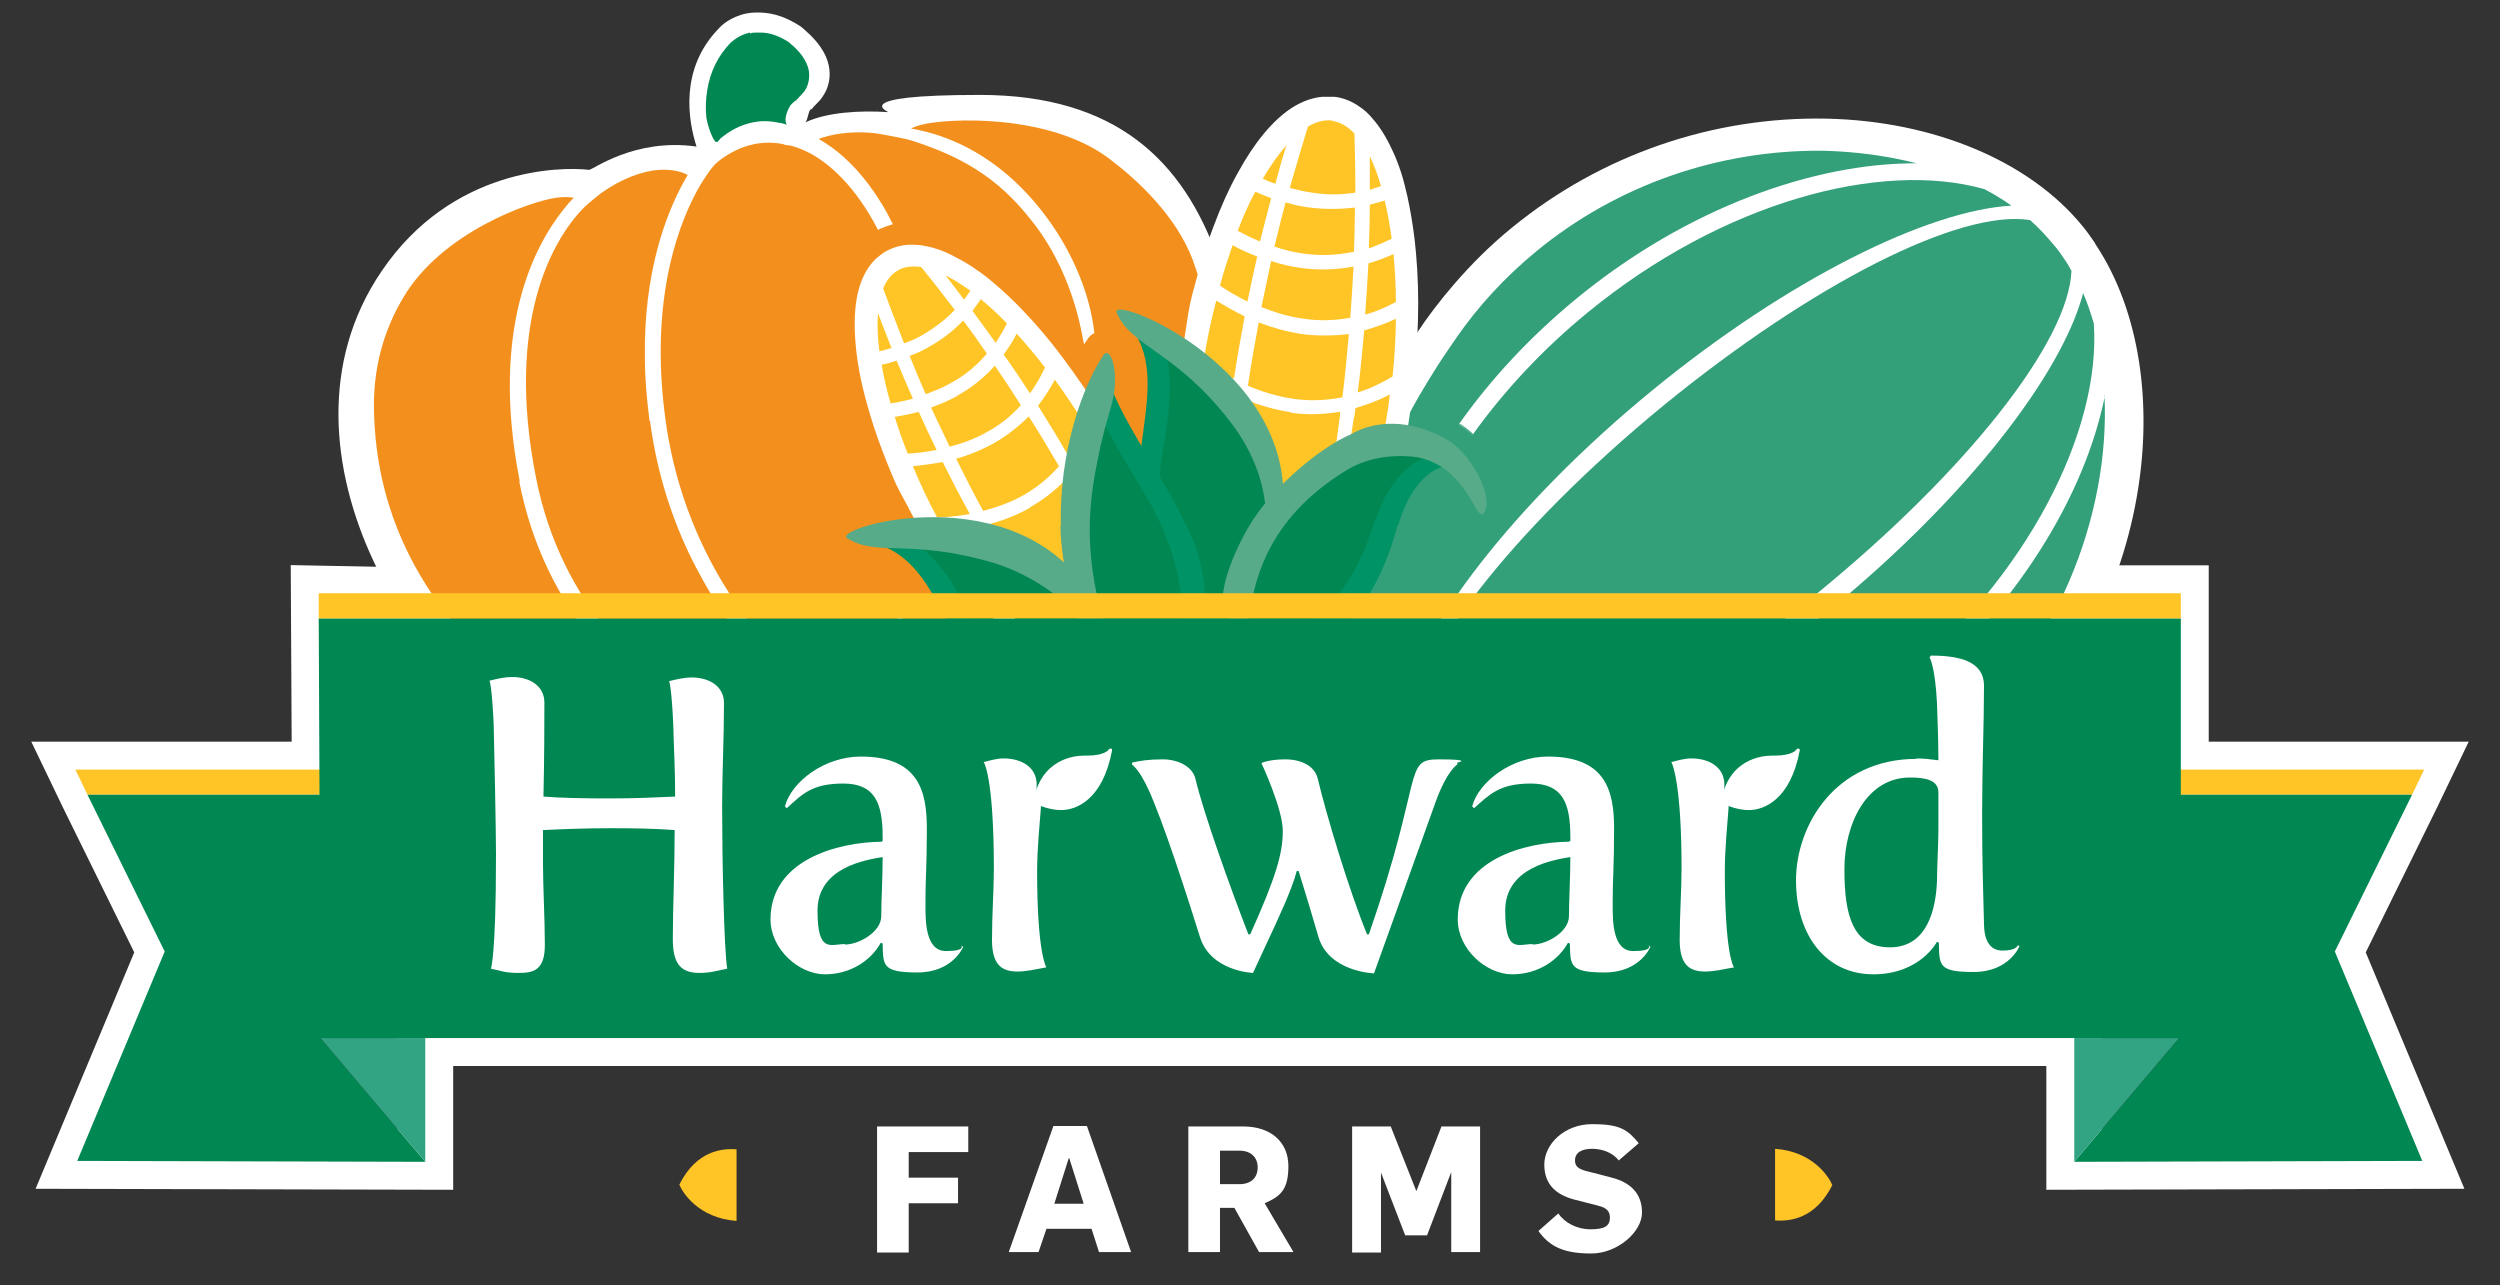
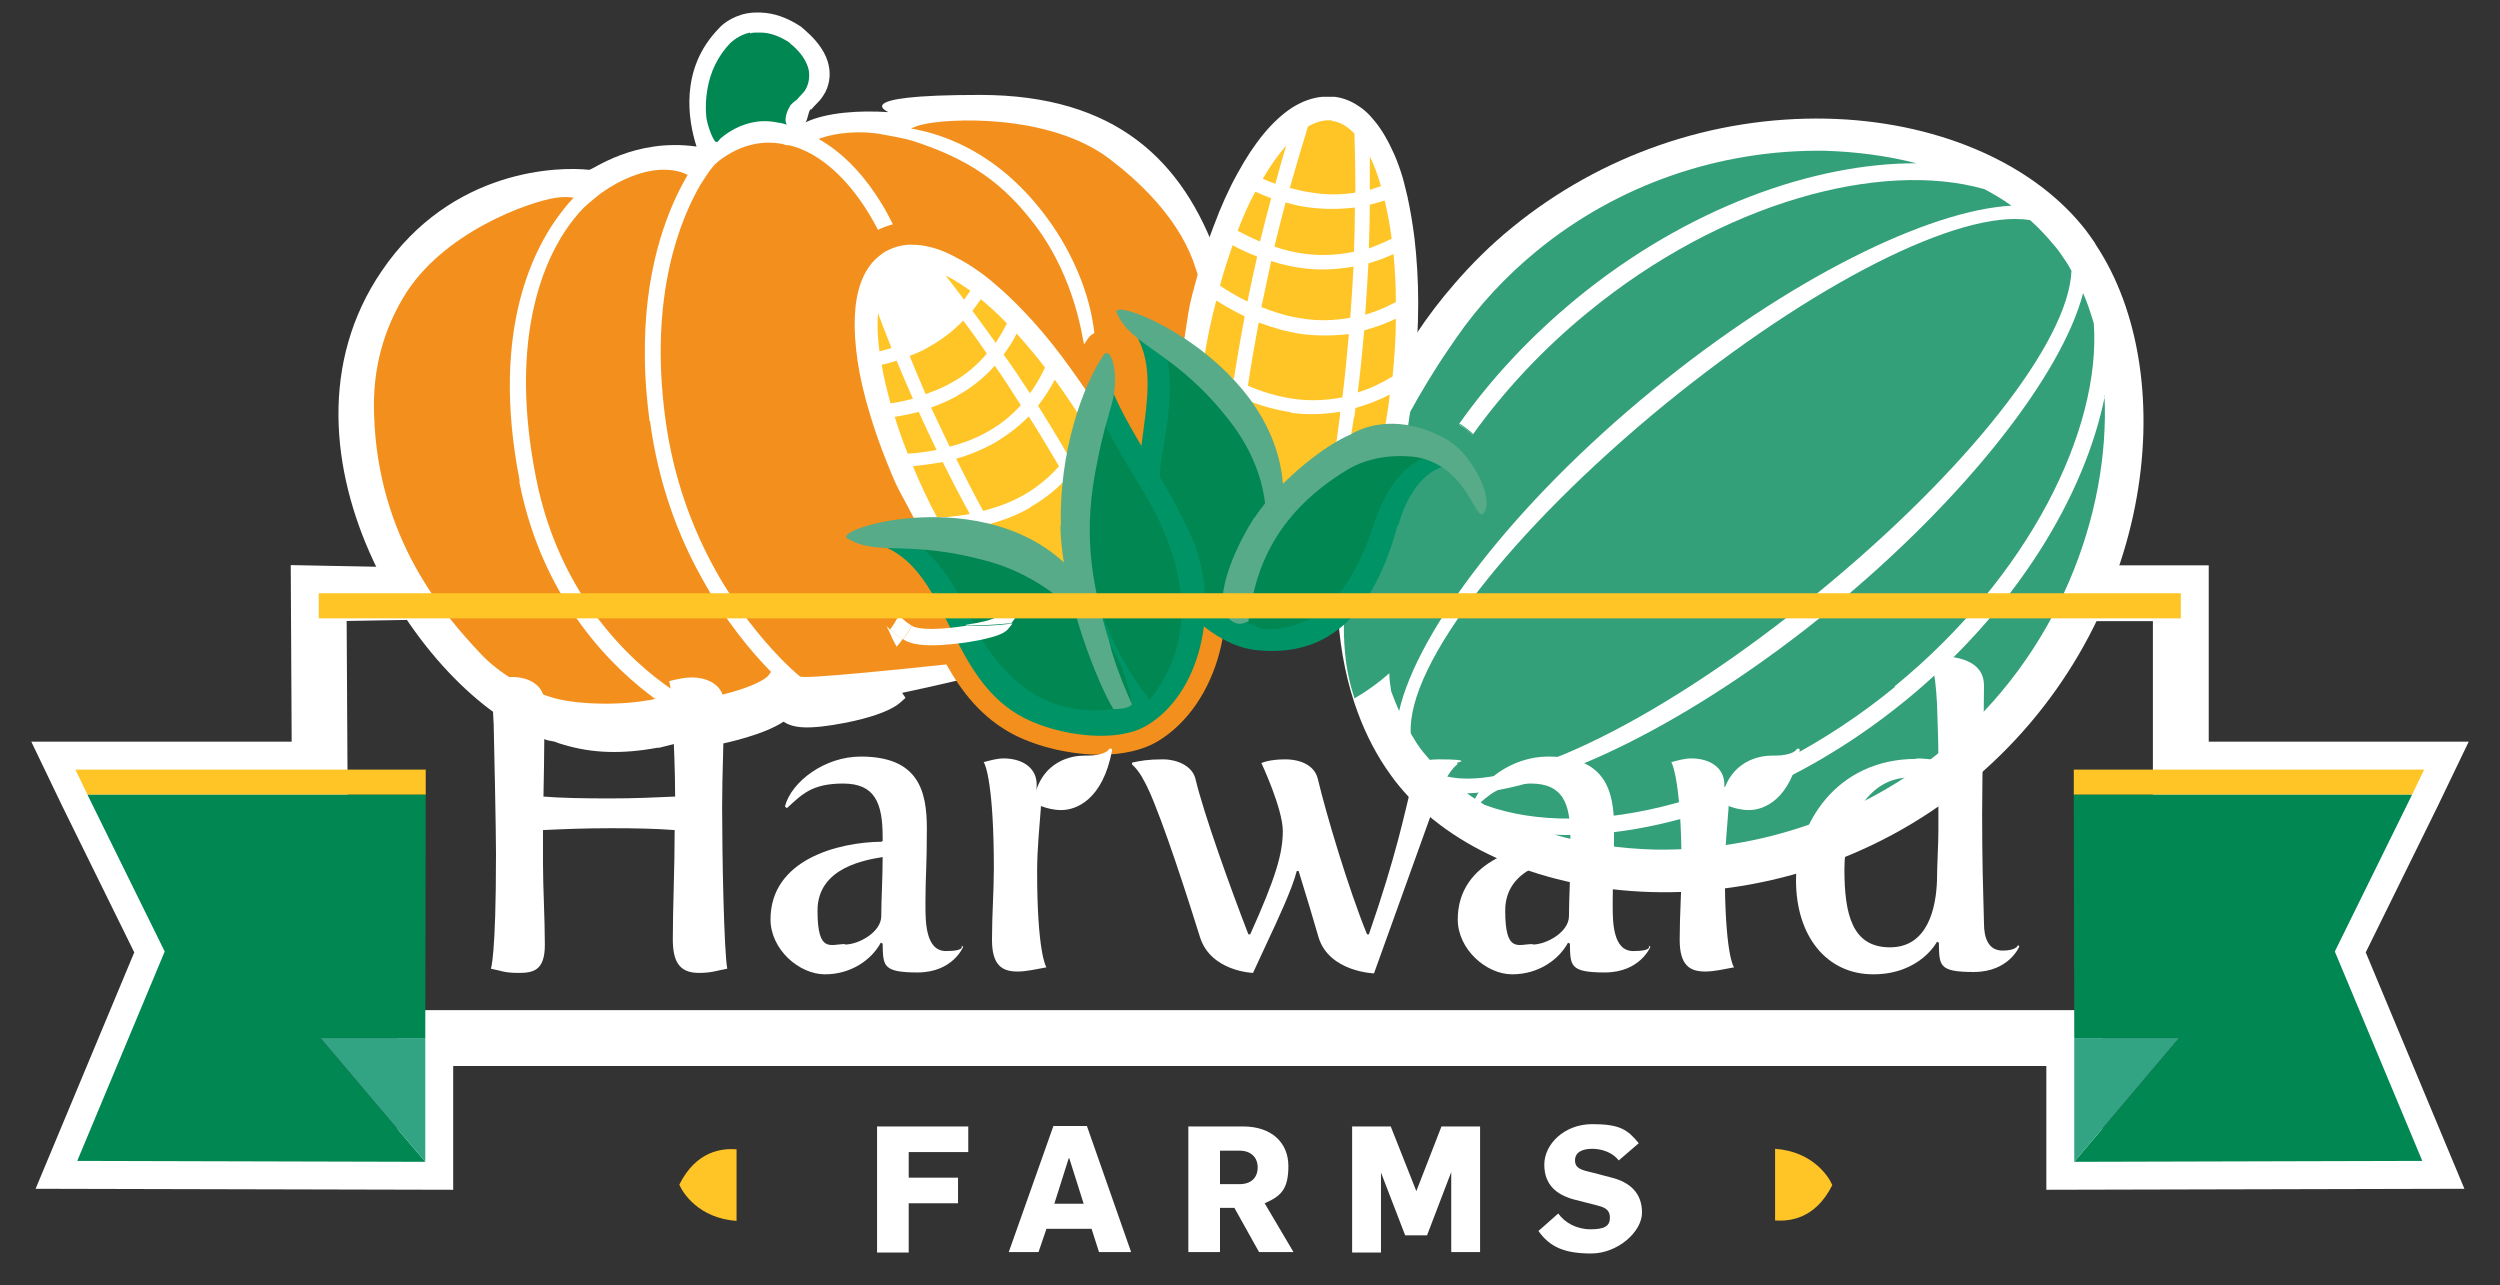
<svg xmlns="http://www.w3.org/2000/svg" id="Layer_1" version="1.1" viewBox="0 0 537.3 276.2">
  <rect x="0" y="0" width="537.3" height="276.2" fill="#333333" stroke="none" />
  <defs>
    <style> .st0 { fill: none; } .st1 { fill: #ffeabe; } .st2 { fill: #57ab88; } .st3 { fill: #34a07a; } .st4 { fill: #ffc425; } .st5 { fill: #f3901d; } .st6, .st7 { fill: #fff; } .st8 { fill: #008752; } .st7 { stroke: #fff; stroke-miterlimit: 10; stroke-width: 5px; } .st9 { fill: #009365; } .st10 { fill: #32a383; } .st11 { fill: #b2752a; } </style>
  </defs>
  <polygon class="st7" points="442.3 253.2 442.3 226.6 94.9 226.6 94.9 253.2 11.4 253 31.6 204.6 15.7 172.3 10.7 161.9 65.2 161.9 65 124 90.4 124.5 95.3 130.6 72 131 72 132.9 72.2 168.9 21.8 168.9 22 169.3 39.3 204.4 21.9 246 87.9 246.2 87.9 219.6 449.3 219.6 449.3 246.2 515.4 246 498 204.4 515.5 168.9 465.2 168.9 465.2 131 442.2 131 445.1 124 472.2 124 472.2 161.9 526.6 161.9 521.6 172.3 505.7 204.6 525.9 253 442.3 253.2" />
  <g>
    <path class="st6" d="M264.4,64.3c-.7-2.9-1.6-5.8-2.7-8.9-7.4-20.7-21.7-35-51.1-35s-19.2,3.8-19.7,3.7c-6-.4-13.2,0-17.8,2.2.5-.5.6-2.3,1.1-2.8h.2c.4-.5.7-.8,1-1.1.5-.5,1-1,1.5-1.8,1.3-1.9,1.7-4.3,1.2-6.6-.3-1.3-.8-2.5-1.7-3.8-1.4-2.1-3.3-3.6-3.7-4h0l-.6-.5c-2.9-1.9-5.7-2.9-8.6-3h-1.2c-.7,0-1.3.1-1.9.2-3.4.7-5.4,2.6-5.9,3.2-8.5,8.7-6.6,19.8-4.8,25.4-13.4-1.9-22.4,5.1-23.1,5-6.1-.7-29.5-.5-44.6,21.8-26.6,39.1,10,93.2,35.7,100.8.4.1.9.2,1.5.3.7.3,1.4.5,2.1.7,6.1,1.8,12.4,2,20,.6h.4c1.1-.3,2.1-.5,3.2-.8,2.3,1.2,5,1,9.1.2,2.4-.5,10.2-2.2,14.4-5,2.1,1.4,5.3,1.8,13.5.2,4.9-1,8.5-2.2,10.8-3.7.6-.4,1.2-1,1.9-1.6-.2-.4-.5-.7-.7-1.1,6.2-1.3,12.2-2.7,17.8-4.1-.5.1-1,.2-1.6.3-.7.1,5-1.3,2.8-.6,14-3.6,25.1-7.2,29.1-10,.1-.1.3-.2.4-.3,3.9-3.2,12.3-7.2,14.8-11.9,7.3-13.5,13.7-32.9,7.3-57.9h-.1Z" />
    <path class="st6" d="M450.3,52.3c-.9-1.3-1.8-2.6-2.8-3.8-11.4-13.9-31.9-22.5-54.9-23-24.5-.5-48.5,7.8-67.5,23.3-4.7,3.8-8.8,7.9-12.6,12.3-23.9,27.5-30,64-21.4,90,1.7,5.1,3.9,9.7,6.7,13.9.9,1.3,1.8,2.6,2.8,3.8,22.6,27.7,81,33.5,122.4-.3,40-32.8,46.5-87.5,27.3-116.1h0Z" />
    <path class="st3" d="M407.2,147.5c28.9-23.6,44.4-55.2,42.8-78-.7-2.3-1.4-4.5-2.3-6.5-4.5,17.3-24.9,43.8-54.1,67.8-29.9,24.5-60.5,39.3-78.3,39.7,1.2.9,2.5,1.7,3.8,2.5,21.9,8.1,57.9-.6,88.2-25.4h-.1Z" />
    <path class="st3" d="M390.7,127.4c31.9-26.1,53.9-53.9,54.5-69.2-.5-.9-1-1.8-1.6-2.6-.7-1.1-1.5-2.2-2.4-3.2-1.5-1.8-3.1-3.5-4.9-5.1-15.1-2.4-46.7,13.7-78.6,39.7-32.8,26.9-55.3,55.7-54.5,70.6.3.6.7,1.1,1,1.7.7,1.1,1.5,2.2,2.4,3.2,1.2,1.5,2.6,2.9,4.1,4.3,14.5,3.8,47.1-12.5,80-39.4h0Z" />
    <path class="st3" d="M452.4,85c-4.3,21.5-19.1,46.1-42.8,65.5-24.7,20.2-53.1,29.8-75.5,28.9,6.7,1.9,14,3,21.7,3.2,22.5.3,44.5-7.3,61.9-21.6,24.7-20.2,35.8-50.7,34.6-76h0Z" />
    <path class="st3" d="M315,92.2c.7.6,1.3,1.5,1.5,1.3,0,0,0,0,.1-.2-.9-.9-1.9-1.6-2.8-2.2,0,0-.1,0-.2,0h0c-.1.2.7.5,1.4,1.1h0Z" />
    <path class="st3" d="M426.3,40.6c-22.1-6.2-56.1,2.8-85,26.5-9.8,8-18.1,17-24.7,26.2,0,0,0,0-.1.2-.1.2-.8-.7-1.5-1.3-.7-.6-1.6-.9-1.4-1.1h0c6.7-9.5,15.2-18.7,25.3-27,23.8-19.5,51.1-29.1,73-29-6.2-1.6-12.9-2.5-19.8-2.7-22.5-.3-44.5,7.3-61.9,21.6-6.7,5.5-12.5,11.8-17.2,18.6-1.3,1.9-2.7,3.9-4.1,6.1-10.6,16.6-22,40.5-19.8,61.8.3,3.3,1,6.5,2,9.6,2.6-1.5,5.1-3.3,7.5-5.4,0,1.3.2,2.7.4,3.9.5,1.4,1.1,2.8,1.7,4.2,4-17.3,24.5-44.4,54.4-68.9,29.3-24,59.3-38.7,77.2-39.7-1.8-1.3-3.8-2.5-5.9-3.6h-.1Z" />
    <path class="st8" d="M161.2,7c-2.4.5-3.8,1.9-4.2,2.2-2.7,2.8-4.4,6.3-5,10.2-.3,1.8-.4,3.7-.2,5.8.3,2.1,1.6,5.3,2.1,5.3h.3c.4-.4.6-.7.6-.7,2.1-1.8,4.5-3,7-3.5,2.8-.6,5,0,5.7.1.4,0,.9.2,1.6.4h0c-.8-1.3.4-3.6.8-4.2h0c.4-.4.7-.7,1.1-1h.1c.3-.3.5-.6.7-.8.3-.3.7-.7,1.1-1.2.9-1.3,1.2-3,.9-4.6-.2-.9-.6-1.8-1.2-2.7-1-1.5-2.3-2.6-2.6-2.8h0l-.4-.4c-2-1.3-4.1-2.1-6.1-2.1h-.9c-.5,0-.9,0-1.4.2v-.2Z" />
    <path class="st0" d="M141.8,36.5c-3.8.2-8.4,2-12.6,5-.9.7-1.8,1.4-2.7,2.2-.3.3-.7.6-1,.9-.8.8-1.5,1.6-2.2,2.5-3.8,4.8-14.9,21.3-8.1,55.6,5.6,28.3,23.9,42.1,30.3,46.2,1.4.9,2.2,1.3,2.3,1.4.4.3,2.3,0,4.7-.4,4.2-.8,9.9-2.5,12.2-4.3.3-.2.6-.6,1-1.2-3.9-4-9.8-10.8-15-20.4-4.9-8.8-9.2-20-11-33.5-.6-4.8-1-9.3-1-13.5-.3-18.6,4.6-31.1,8.4-38,.3-.5.5-.9.8-1.4-1.7-.9-3.7-1.2-6-1.1h-.1Z" />
    <path class="st1" d="M256.2,81.6c0-.2.1-.5.2-.7,1.9,1.5,4,2.9,6.4,4.2,0,.5-.2.9-.3,1.4-.6,2.7-1.1,5.6-1.6,8.4-2.3-1.4-4.4-2.8-6.2-4.3.4-2.9,1-5.9,1.6-9h0Z" />
    <g>
      <path class="st5" d="M111.7,103.4c-6.5-33.1,3.4-50.9,9.5-58.5h0c.7-.9,1.4-1.7,2.1-2.4-1.1-.2-2.3-.2-3.8,0-5.6.8-24.5,7.4-32.8,21.4-4,6.7-6.7,15-6.3,25.2.8,26.9,15.2,43.2,22.9,51.4,3.8,4.1,10.1,7.8,15,9.3,4.9,1.6,14.3,1.9,21,.7.5,0,1-.2,1.5-.3-8.5-6.2-24.1-20.6-29.2-46.7h0Z" />
      <path class="st5" d="M139.6,90.5c-.6-4.8-1-9.3-1-13.5-.3-18.6,4.6-31.1,8.4-38,.3-.5.5-.9.8-1.4-1.7-.9-3.7-1.2-6-1.1-3.8.2-8.4,2-12.6,5-.9.7-1.8,1.4-2.7,2.2-.3.3-.7.6-1,.9-.8.8-1.5,1.6-2.2,2.5-3.8,4.8-14.9,21.3-8.1,55.6,5.6,28.3,23.9,42.1,30.3,46.2,1.4.9,2.2,1.3,2.3,1.4.4.3,2.3,0,4.7-.4,4.2-.8,9.9-2.5,12.2-4.3.3-.2.6-.6,1-1.2-3.9-4-9.8-10.8-15-20.4-4.9-8.8-9.2-20-11-33.5h-.1Z" />
      <path class="st5" d="M260.4,114.2c-1-2.5-2.3-5.1-3.7-7.8,3.2-9.5,6.3-23.4,2.7-39.9-.7-3.4-1.7-6.9-3-10.5-3.6-9.6-11.8-17.2-18-21.9-13-9.8-34.9-8.7-40.3-7.3-.9.2-1.6.5-2.3.8,1,.4,16.6,1.7,29.5,19.6,5.3,7.3,9,16.1,9.9,24.4-.8.4-1.1.7-1.6,1.5-.2.3-.4.6-.6.9-.3-.3-1.5-13.7-10.6-25.7-6.7-8.8-13.9-14.1-26.5-18.1-1.2-.4-5-1.1-6.2-1.3-4.5-.9-9.8-.4-13,.7-.3,0-.5.2-.7.3.9.5,1.8,1.1,2.8,1.8,3.3,2.4,7.1,6.2,10.7,12.1.8,1.3,1.6,2.8,2.4,4.4-1.1.3-2.2.7-3.2,1.2-4.9-9.5-10.4-14.1-14.3-16.3-.7-.4-1.4-.7-2.1-1-1.2-.5-2.2-.8-2.9-.9h-.3s-.3,0-.7-.2c-1.8-.4-6.7-1.1-12.2,2.4-.8.5-1.7,1.1-2.5,1.9-.1,0-.5.6-1.1,1.3-.5.7-1.2,1.7-2,3h0c-4.3,7.3-11.2,23.9-7.6,50.4,3.5,26.2,17,43.4,24.3,51,1,1.1,1.9,1.9,2.6,2.6,1.3,1.2,2,1.8,2.1,1.8.7.6,22-1.6,31.4-2.6,3.3,5.9,7.6,11.5,14.5,15.1,5.3,2.7,12.3,4.3,18.6,4.3h0c4.9,0,9.1-1,12.2-2.8,13.2-7.9,18.6-28.2,11.8-45.2h0Z" />
    </g>
    <g>
      <g>
        <path class="st6" d="M272.3,125.4c-8.3-12.9-18.1-50.3-18.1-50.3l.7-4.6c.7-4.7.8-5.3,2.1-10,1.1-4.2,2.4-8.2,3.8-11.8,1.6-4.3,3.3-8.1,5.2-11.5,3.6-6.6,7.5-11.3,11.6-14,2.2-1.4,4.4-2.2,6.6-2.4h2.6c1.8.2,3.6.9,5.2,2,1.1.7,2.1,1.6,3,2.7,1.5,1.7,2.9,3.9,4.1,6.5.8,1.6,1.4,3.2,2,5,.5,1.5.9,3.2,1.4,5.3.6,2.8,1.1,5.7,1.5,8.9.5,4.3.8,9,.8,13.9s-.3,10.7-.8,16.2c-.2,1.9-.4,3.7-.7,5.6l-.8,5.5s-23.1,43.7-30.1,32.9h-.1Z" />
        <path class="st4" d="M276.5,31.1c-.8,2.6-1.6,5.4-2.4,8.4-.9-.3-1.9-.7-2.7-1.1,1.7-2.9,3.4-5.3,5.2-7.3h-.1Z" />
        <path class="st4" d="M286.3,26c1.7.2,3.2,1.1,4.8,2.7.1,3.8.2,8,.2,12.7-3.2.5-6.3.5-9.3,0-1.6-.2-3.2-.6-4.8-1,1.4-4.9,2.7-9.3,3.9-13.2,1.9-1.1,3.6-1.5,5.3-1.3h-.1Z" />
        <path class="st4" d="M279.7,57.6c3.5.5,7.3.4,11.2-.3-.2,3.5-.4,7.2-.7,11-3.4.6-6.8.7-10,.2-3.2-.4-6.3-1.4-9.1-2.5.7-3.4,1.4-6.7,2.1-9.9,2.1.7,4.3,1.2,6.5,1.5Z" />
        <path class="st4" d="M273.9,53c.8-3.3,1.6-6.5,2.4-9.5,1.7.5,3.4.9,5.2,1.1,3.1.4,6.4.4,9.7,0,0,3-.1,6.2-.2,9.5-3.8.8-7.4.9-10.9.4-2.2-.3-4.2-.8-6.2-1.5Z" />
        <path class="st4" d="M265.2,81.4c-2.4-1.2-4.5-2.6-6.5-3.9.7-4.5,1.6-8.8,2.7-12.9,1.9,1.2,3.9,2.3,6.1,3.4-.8,4.3-1.6,8.8-2.3,13.4Z" />
        <path class="st4" d="M270.5,69.3c2.9,1.1,6,2,9.3,2.5,3.2.4,6.6.4,10.1,0-.4,4.4-.8,8.9-1.4,13.6-3.7.7-7.2.8-10.6.3s-6.7-1.5-9.7-2.8c.7-4.7,1.5-9.2,2.3-13.5h0Z" />
        <path class="st4" d="M277.4,88.7c3.4.5,6.9.4,10.6-.2v.7c-.4,2.9-1.8,13.7-2.3,16.7-3.6.7-7.2.8-10.5.3-3.4-.5-6.6-1.5-9.6-2.7.3-3.1,1.7-14,2.1-17.1v-.5c3,1.2,6.3,2.2,9.8,2.7h-.1Z" />
        <path class="st4" d="M291.1,89.6c0-.6.2-1.3.2-1.9,2.4-.7,4.9-1.6,7.4-2.9-.1.8-.2,1.6-.3,2.4-.3,2.2-.7,4.4-1.1,6.6-2.5,1.5-5,2.7-7.5,3.5.4-2.6.8-5.2,1.2-7.7h0Z" />
        <path class="st4" d="M291.8,84.4c.6-4.6,1-9.1,1.4-13.4,2.2-.6,4.5-1.4,6.8-2.5,0,4-.3,8.2-.7,12.4-2.5,1.5-5,2.7-7.4,3.4h0Z" />
        <path class="st4" d="M293.4,67.6c.3-3.8.5-7.5.7-11,1.8-.5,3.6-1.2,5.4-2,.3,3.3.5,6.7.5,10.3-2.2,1.2-4.4,2.1-6.5,2.7h-.1Z" />
        <path class="st4" d="M294.2,53.3c.1-3.2.2-6.3.2-9.3,1.1-.3,2.1-.6,3.2-.9.6,2.5,1.1,5.2,1.5,8.2-1.6.8-3.3,1.5-4.9,2.1h0Z" />
        <path class="st4" d="M296.8,40c-.8.3-1.6.5-2.4.8v-7.2c.9,1.8,1.7,4,2.4,6.4Z" />
        <path class="st4" d="M269.8,41.2c1.1.5,2.3,1,3.4,1.4-.8,3-1.6,6.1-2.4,9.3-1.7-.7-3.3-1.5-4.8-2.3,1.2-3.1,2.4-5.9,3.8-8.4Z" />
        <path class="st4" d="M270.2,55.1c-.7,3.1-1.4,6.3-2.1,9.7-2.1-1-4.1-2.2-5.9-3.4.8-3.1,1.8-6,2.7-8.7,1.6.9,3.4,1.7,5.2,2.4h0Z" />
      </g>
      <path class="st9" d="M300.5,113c3.1-11.2,10.5-15.8,16.7-11.3,0,0-5.6-9.8-21.3-8.5,0-.4.1-.7.2-1.1.1-.7-11.1,19-21.4,15.4-10.7-3.6-20.7-36.1-21.1-33.8,0,0-3.6-1.9-5.4-2.7-3.6-1.6-5.1-.6-4.1.9,8.1,13.5-6.9,33.4,5.7,52.9,2.9,4.5,10.7,13.8,20,14.9,12.5,1.4,24.4-3.9,30.6-26.9v.2Z" />
      <path class="st8" d="M250.4,75.9c15.5,7,20.4,20.7,23,32.9,1,4.5,0,17.6-4.4,25.5-15.3-6.2-22-21.6-19.1-37.4,3.1-16.4.5-21,.5-21h0Z" />
      <path class="st8" d="M271.6,135.2c-11.4-3.3,3.9-26.3,6.9-28.9,18.6-16.7,30.3-9.4,32.8-8.1,0,0-10.1-3.6-16.2,14.9-5.7,17.3-14.2,22.4-23.5,22.1h0Z" />
      <path class="st2" d="M271.2,118.4c0,.3,4.6-13.1-6.9-27.9-11.7-15.1-21.2-15.9-24.3-23.3-1.8-4.2,38.4,11.7,35.7,42.3-.4,4.2-3.2,3.9-4.5,8.9Z" />
      <path class="st2" d="M269.6,111.3c4.2-6.5,13.7-14.9,20.6-17.9,5.1-3,12.7-3.6,21,1.2,4.9,2.9,9.9,12.1,7.8,15.5-1.8,2.9-3-9.1-13.8-11.7-.7-.2-8.8-1.6-15.7,2.6-17.8,10.8-20.1,24.8-21.2,32.6-1.3.3-2.5,1.5-5.2-1.7-1.7-5.4,3-15.3,6.5-20.7h0Z" />
    </g>
    <g>
      <g>
        <path class="st6" d="M238,138.8c-13.2-4.8-41.3-26.9-41.3-26.9l-2-3.8c-2.1-3.8-2.3-4.3-4-8.5-1.5-3.7-2.8-7.4-3.8-10.8-1.2-4-2.1-7.8-2.6-11.3-1-6.9-.8-12.5.7-16.7.8-2.2,2-4.1,3.5-5.4.6-.5,1.2-1,1.9-1.4,1.5-.8,3.1-1.3,4.9-1.4,1.2,0,2.4,0,3.7.3,2.1.4,4.3,1.2,6.6,2.5,1.4.7,2.9,1.6,4.3,2.6,1.2.8,2.5,1.8,4,3.1,2,1.7,4,3.6,6,5.7,2.8,2.9,5.6,6.2,8.3,9.8,2.9,3.9,5.8,8,8.4,12.3.9,1.5,1.8,3,2.6,4.5l2.5,4.5s7.4,45-3.8,40.9h.1Z" />
        <path class="st4" d="M188.7,67.3c.9,2.3,1.8,4.8,2.9,7.5-.9.3-1.8.5-2.6.7-.4-3.1-.5-5.8-.3-8.2h0Z" />
-         <path class="st4" d="M193,58.1c1.3-.8,3-1,5-.7,2.2,2.7,4.6,5.8,7.2,9.2-2.1,2.2-4.4,3.9-6.8,5.3-1.3.8-2.7,1.4-4.1,1.9-1.7-4.4-3.2-8.3-4.5-11.8.8-1.9,1.8-3.1,3.2-3.9h0Z" />
+         <path class="st4" d="M193,58.1h0Z" />
        <path class="st4" d="M205.8,85c2.9-1.6,5.6-3.7,8-6.4,1.9,2.7,3.7,5.5,5.6,8.5-2.2,2.4-4.6,4.3-7.2,5.7-2.6,1.5-5.4,2.5-8.1,3.2-1.4-2.9-2.7-5.7-4-8.4,1.9-.7,3.8-1.5,5.6-2.5h0Z" />
        <path class="st4" d="M199,84.8c-1.3-2.9-2.4-5.6-3.5-8.3,1.5-.6,3-1.2,4.4-2.1,2.5-1.4,4.9-3.2,7.1-5.5,1.7,2.2,3.4,4.6,5.1,7.1-2.3,2.7-4.9,4.8-7.7,6.3-1.7,1-3.6,1.7-5.4,2.4h0Z" />
        <path class="st4" d="M208.3,110.5c-2.4.4-4.8.7-6.9.7-2-3.7-3.7-7.4-5.2-11,2-.2,4.2-.5,6.4-.9,1.8,3.6,3.7,7.3,5.8,11.1h-.1Z" />
        <path class="st4" d="M205.5,98.6c2.8-.8,5.5-1.9,8.2-3.4,2.6-1.5,5.1-3.4,7.4-5.7,2.2,3.4,4.3,7,6.5,10.7-2.3,2.6-4.8,4.6-7.6,6.2s-5.7,2.6-8.7,3.4c-2.1-3.8-4-7.6-5.8-11.2h0Z" />
        <path class="st4" d="M221.4,109c2.7-1.5,5.3-3.5,7.7-6,.1.2.2.4.3.6,1.3,2.4,6.6,9.5,7.9,12-2.3,2.6-4.8,4.6-7.5,6.1-2.7,1.5-5.6,2.6-8.5,3.4-1.5-2.5-6.9-9.6-8.3-12.1,0,0-.1-.2-.2-.4,2.9-.8,5.8-1.9,8.6-3.5h0Z" />
        <path class="st4" d="M229.5,97.8c-2.1-3.7-4.3-7.2-6.4-10.6,1.3-1.7,2.5-3.5,3.6-5.6,2.2,3,4.3,6.2,6.4,9.5-1,2.5-2.2,4.7-3.6,6.7Z" />
        <path class="st4" d="M221.4,84.6c-1.9-2.9-3.8-5.8-5.7-8.4,1-1.4,2-2.8,2.8-4.5,2,2.2,4.1,4.7,6.1,7.3-1,2.1-2.1,4-3.3,5.6h0Z" />
        <path class="st4" d="M214,73.7c-1.7-2.4-3.4-4.7-5-6.9.6-.8,1.2-1.6,1.8-2.5,1.8,1.5,3.7,3.2,5.6,5.2-.7,1.5-1.6,2.9-2.4,4.2h0Z" />
        <path class="st4" d="M208.5,62.5c-.4.7-.9,1.3-1.3,1.9-1.4-1.8-2.7-3.6-4-5.2,1.7.8,3.5,2,5.4,3.3h0Z" />
        <path class="st4" d="M189.4,78.4c1.1-.2,2.2-.5,3.3-.9,1.1,2.6,2.2,5.3,3.5,8.2-1.6.4-3.3.8-4.8,1-.8-2.9-1.5-5.7-1.9-8.3h-.1Z" />
        <path class="st4" d="M197.4,88.4c1.2,2.7,2.5,5.4,3.9,8.3-2.1.4-4.2.7-6.2.8-1.1-2.7-2-5.3-2.8-7.9,1.7-.3,3.4-.6,5.2-1.1h0Z" />
      </g>
      <path class="st9" d="M256.4,116.2c-4.8-12.1-17.5-28.2-18.5-36.5,0,0-5.2,15.2-5.4,14.8-.4-.6,1,26.8-2.2,28.4-2.4,1.2-34.2-11.4-33.1-9.4,0,0-8.8,3.3-7.1,4,14,5.9,13.8,28.5,30,36.8,7.6,3.9,20,5.5,26.4,1.6,11.3-6.7,15.8-24.9,10-39.7h0Z" />
      <path class="st8" d="M193.3,115.1c16.3-3.7,30.1,6.8,39.2,15.2,3.3,3.1,9.7,12.1,10.7,21.3-17.3,4.4-28.4-5.2-35.2-20-7.1-15.3-14.8-16.5-14.8-16.5h.1Z" />
      <path class="st8" d="M247.1,150.4c-11.6-14.4-14.7-33.6-15-38.1-.5-6.8,1.5-17.9,3.8-23.9,0,0,3.3,6.6,8.9,15.7,7.1,11.3,15.2,30.1,2.3,46.3Z" />
      <path class="st2" d="M238.7,140.4c.1.3-9-14.9-26.1-19.7-17.4-4.9-24-1-30.5-5-3.7-2.3,36.8-14.1,52.7,12.8,2.1,3.5,2.2,7.2,4,11.9h0Z" />
      <path class="st2" d="M228,113c-.4-16,4.7-30,9.1-36.6,1.6-2.4,3.6,3.8,1.9,10.2-1.3,4.8-1.9,6.2-3.2,12.8-2.9,14.1-1.7,24.4,2.5,38.2.2.9.5,1.7.7,2.6,1.4,4.6,3.1,8.5,4.3,11.2-.8.9-2.7,1-4,1-3-4.7-11.1-24.2-11.4-39.4h0Z" />
    </g>
  </g>
  <path class="st11" d="M213.1,136.9c-.4.1-.8.2-1.2.3.4-.1.9-.2,1.2-.3Z" />
  <path class="st6" d="M207.6,134.5c-3.9.6-8.6,1-10.9.3-.2,0-.5-.2-.7-.3-.6,1.1-1.3,2.1-1.9,2.9.6.4,1.2.6,1.8.8,4.5,1.3,13.5-.4,14.5-.6,4.3-.9,5.7-1.6,6.5-2.7h0c.2-.2.4-.5.7-.9-.3,0-.5,0-.8.1-3.3.4-6.3.5-9.1.3h-.1Z" />
  <path class="st6" d="M219.9,130.1c-1.2.2-2.4.5-3.7.6h-.7c-.9,1.2-1.4,1.9-1.5,1.9-.3.5-3.1,1.2-6.5,1.7,2.9.2,5.9,0,9.1-.3.3,0,.5,0,.8-.1.7-.9,1.6-2.3,2.7-4h-.2v.2Z" />
  <path class="st6" d="M191.2,135.2c0,.1-.2.2-.2.3.5,1.2,1.1,2.4,1.7,3.5.4-.5.9-1,1.3-1.7-.9-.5-1.8-1.2-2.8-2.1Z" />
  <path class="st6" d="M193.2,132.3c-.7,1.2-1.3,2.2-1.9,3,1,.9,1.9,1.6,2.8,2.1.6-.8,1.2-1.8,1.9-2.9-.7-.4-1.7-1.1-2.7-2.2h-.1Z" />
  <path class="st6" d="M190.6,134.6c.1.3.2.6.4.9,0-.1.2-.2.2-.3l-.6-.6h0Z" />
  <polygon class="st4" points="91.5 165.4 16.2 165.4 18.8 170.8 91.5 170.8 91.5 165.4" />
  <g>
    <polygon class="st8" points="91.4 223.1 91.5 170.8 18.8 170.8 35.4 204.5 16.6 249.5 91.4 249.7 68.9 223.1 91.4 223.1" />
    <polygon class="st10" points="91.4 223.1 68.9 223.1 91.4 249.7 91.4 249.7 91.4 223.1" />
  </g>
  <polygon class="st4" points="445.7 165.4 521 165.4 518.4 170.8 445.7 170.8 445.7 165.4" />
  <g>
    <polygon class="st8" points="445.8 223.1 445.7 170.8 518.4 170.8 501.8 204.5 520.6 249.5 445.8 249.7 468.3 223.1 445.8 223.1" />
    <polygon class="st10" points="445.8 223.1 468.3 223.1 445.8 249.7 445.8 249.7 445.8 223.1" />
  </g>
  <g>
    <path class="st4" d="M381.5,262.4v-15.5c8.2.6,11.6,6.1,12.3,7.8-3.7,7.4-9.3,7.8-12.3,7.6h0Z" />
    <path class="st4" d="M158.3,246.9v15.5c-8.2-.6-11.6-6.1-12.3-7.8,3.7-7.4,9.3-7.8,12.3-7.6h0Z" />
    <g>
      <path class="st6" d="M188.5,242.1h19.6v5.5h-12.8v5.5h10.6v5.5h-10.6v10.6h-6.8v-27h0Z" />
      <path class="st6" d="M226.4,242h7.2l9.5,27.1h-6.9l-1.6-5h-9.7l-1.7,5h-6.4l9.6-27.1h0ZM232.9,258.7l-3.1-9.8h-.1l-3.1,9.8h6.4,0Z" />
      <path class="st6" d="M255.4,242.1h11.8c6.1,0,9.7,3.5,9.7,8.5s-1.6,6.5-5.1,8l6.2,10.5h-7.4l-5.3-9.5h-3.1v9.5h-6.8v-27h0ZM266.4,254.5c2.5,0,3.9-1.4,3.9-3.6s-1.5-3.6-3.9-3.6h-4.2v7.2h4.2Z" />
      <path class="st6" d="M290.5,242.1h8.4l5.5,13.9h0l5.4-13.9h8.3v27h-6.2v-17.2h0l-5.2,13.6h-4.7l-5.2-13.5h0v17.2h-6.2v-27h0Z" />
      <path class="st6" d="M330.6,264.6l4.3-3.8c1.4,2,4,3.4,6.9,3.4s4.2-.6,4.2-2.5-1.4-2.3-3-2.7l-4.7-1.2c-3.7-1-6.4-3.1-6.4-7.5s4.3-8.7,10.3-8.7,7.6,1.2,10,4.1l-4.3,3.7c-1.3-1.7-3.6-2.5-5.7-2.5s-3.7.7-3.7,2.5,1.6,2.1,3.7,2.6l4.2,1.1c3.9,1,6.5,3.3,6.5,7.5s-5.3,8.8-10.9,8.8-8.9-1.3-11.4-4.9h0Z" />
    </g>
  </g>
-   <polygon class="st8" points="68.9 223.1 468.7 223.1 468.7 132.9 68.5 132.9 68.9 223.1" />
  <polygon class="st4" points="68.5 127.5 68.5 132.9 468.7 132.9 468.7 127.5 68.5 127.5" />
  <g>
    <path class="st6" d="M106.6,183.6c0-5.3-.4-23.8-.5-28-.4-8.5-.9-9.3-.9-9.3,1.5-.4,3.4-.8,4.8-.8,4,0,7,2,7,5.5s0,11.5-.2,20.2c3.4.3,8.9.4,14.2.4s9.8-.2,14.1-.4c0-6.3-.3-10.6-.4-15.5-.4-8.5-.9-9.3-.9-9.3,1.5-.4,3.4-.8,4.8-.8,4,0,7,2,7,5.5,0,7.7-.4,14.9-.4,22.3,0,10.7.4,30.9,1.1,34.8-2.3.4-3.3.9-6.1.9-4.4,0-5.6-2.7-5.6-7.3,0-6.7.4-15.1.4-23.4-4-.3-8.3-.4-13.7-.4s-10.5.2-14.6.4v7.3c0,4.9.4,11.8.4,17.4s-2.6,6-5.7,6-3.7-.5-5.9-.9c0,0,1.1-2.5,1.1-24.4v-.2Z" />
    <path class="st6" d="M189.7,180.7v-.8c0-7.4-1.7-11.5-8.5-11.5s-8.9,2.4-12.1,5.3l-.4-.4c1.4-5.3,8.5-10.7,16.3-10.7,12.5,0,14.2,7.5,14.2,15.5s-.3,10.6-.3,15.4v1.1c0,3.4,0,9.8,4.4,9.8s3.3-1.2,3.3-1.2l.4.3s-2.2,5.5-9.8,5.5-7.4-1.5-7.5-6.2l-.4-.2c-2,3.7-6.4,6.8-12,6.8s-11.7-5.4-11.7-11.8c0-12.8,14.4-16.6,23.9-16.7l.2-.2ZM181.6,203c3,0,7.8-2.7,7.8-6.1s.3-8.2.3-12.7c-3.6.6-14,2.2-14,11.5s2.8,7.2,5.9,7.2h0Z" />
    <g>
      <path class="st6" d="M238.7,160.9h-.1c-.1,0-.3,0-.3.2,0,0-.8,1.3-4.7,1.3h-.6c-2.1,0-9.3.7-10.9,9.8,0,.2,0,.3.2.4.1,0,2.6,1.5,5.8,1.5s8.9-2.2,10.9-12.8c0-.2,0-.4-.2-.4h0Z" />
      <path class="st6" d="M213.6,186.7c0-17.9-1.8-22.5-2.2-22.9,1.5-.4,2.9-.8,4.3-.8,4,0,7.1,2,7.1,5.6s-.6,3.3-.6,3.3h.4c2.5-5.5.3,5.6.3,15.4,0,17.3,1.9,20.5,2,20.6-2.2.4-4.3.9-6.2.9-3.3,0-5.5-1.3-5.5-6.8s.4-10.5.4-15.3Z" />
    </g>
    <g>
      <path class="st6" d="M386.5,160.9h-.1c-.1,0-.3,0-.3.2,0,0-.8,1.3-4.7,1.3h-.6c-2.1,0-9.3.7-10.9,9.8,0,.2,0,.3.2.4.1,0,2.6,1.5,5.8,1.5s8.9-2.2,10.9-12.8c0-.2,0-.4-.3-.4Z" />
      <path class="st6" d="M361.4,186.7c0-17.9-1.9-22.5-2.2-22.9,1.5-.4,2.9-.8,4.3-.8,4,0,7.1,2,7.1,5.6s-.6,3.3-.6,3.3h.4c2.5-5.5.3,5.6.3,15.4,0,17.3,1.8,20.5,2,20.6-2.2.4-4.3.9-6.2.9-3.3,0-5.5-1.3-5.5-6.8s.4-10.5.4-15.3h0Z" />
    </g>
    <path class="st6" d="M246.8,169.6c-.9-1.8-1.9-3.9-3.5-5.3v-.4c1.8-.4,3.5-.7,6.6-.7s6.3,1.4,7,4.1c1.8,7.6,7.6,23.7,11.4,33.5h.4c5.5-12.2,7-17.4,7-22.2s-4.6-14.6-4.6-14.6c0,0,1.6-.8,5.1-.8s6.3,1.4,7,4.1c1.8,7.6,6.6,23.7,10.6,33.5h.4c11.9-34.2,7.3-37.6,15-37.6s4,.7,4,.7v.4s-2.2,1.3-4.6,7.9l-13.3,37s-9.6-.3-11.9-7.7c-1.1-3.8-2.5-8.5-4.3-14.3h-.4c-1,3.9-4.1,10.5-6.3,15.2l-3.1,6.7s-9.1-.3-11.4-7.7c-2.5-8-7.9-24.9-11.2-32v.2Z" />
    <path class="st6" d="M337.5,180.7v-.8c0-7.4-1.7-11.5-8.5-11.5s-8.9,2.4-12.2,5.3l-.4-.4c1.4-5.3,8.5-10.7,16.3-10.7,12.5,0,14.2,7.5,14.2,15.5s-.3,10.6-.3,15.4v1.1c0,3.4,0,9.8,4.4,9.8s3.3-1.2,3.3-1.2l.4.3s-2.2,5.5-9.8,5.5-7.4-1.5-7.5-6.2l-.4-.2c-2,3.7-6.4,6.8-12,6.8s-11.7-5.4-11.7-11.8c0-12.8,14.3-16.6,23.9-16.7l.3-.2ZM329.4,203c3,0,7.8-2.7,7.8-6.1s.3-8.2.3-12.7c-3.6.6-14,2.2-14,11.5s2.8,7.2,5.9,7.2h0Z" />
    <path class="st6" d="M411.8,163c1.7,0,3.3.2,4.8.4,0-4.6-.2-8.8-.3-12.2-.4-8.1-1.6-9.9-1.6-9.9l.3-.4c5.9,0,11.4,1.1,11.4,6.5,0,8.5-.4,16.9-.4,27.5s.2,15.9.4,23.6c0,3,.9,5.8,4,5.8s3.3-1.2,3.3-1.2l.3.3s-2.2,5.5-9.8,5.5-7.4-1.4-7.5-6.3l-.4-.2s-3.6,7-13.7,7-16.6-8.3-16.6-20.2,8.5-26.1,25.9-26.1h0ZM416.3,189.2c0-2.9.3-7.8.3-10.7v-8.2c0-2.7-2.9-3.2-6.1-3.2-9.3,0-14.1,9.9-14.1,19.7s1.7,16.8,9.8,16.8,9.9-8.4,10.1-14.4h0Z" />
  </g>
</svg>